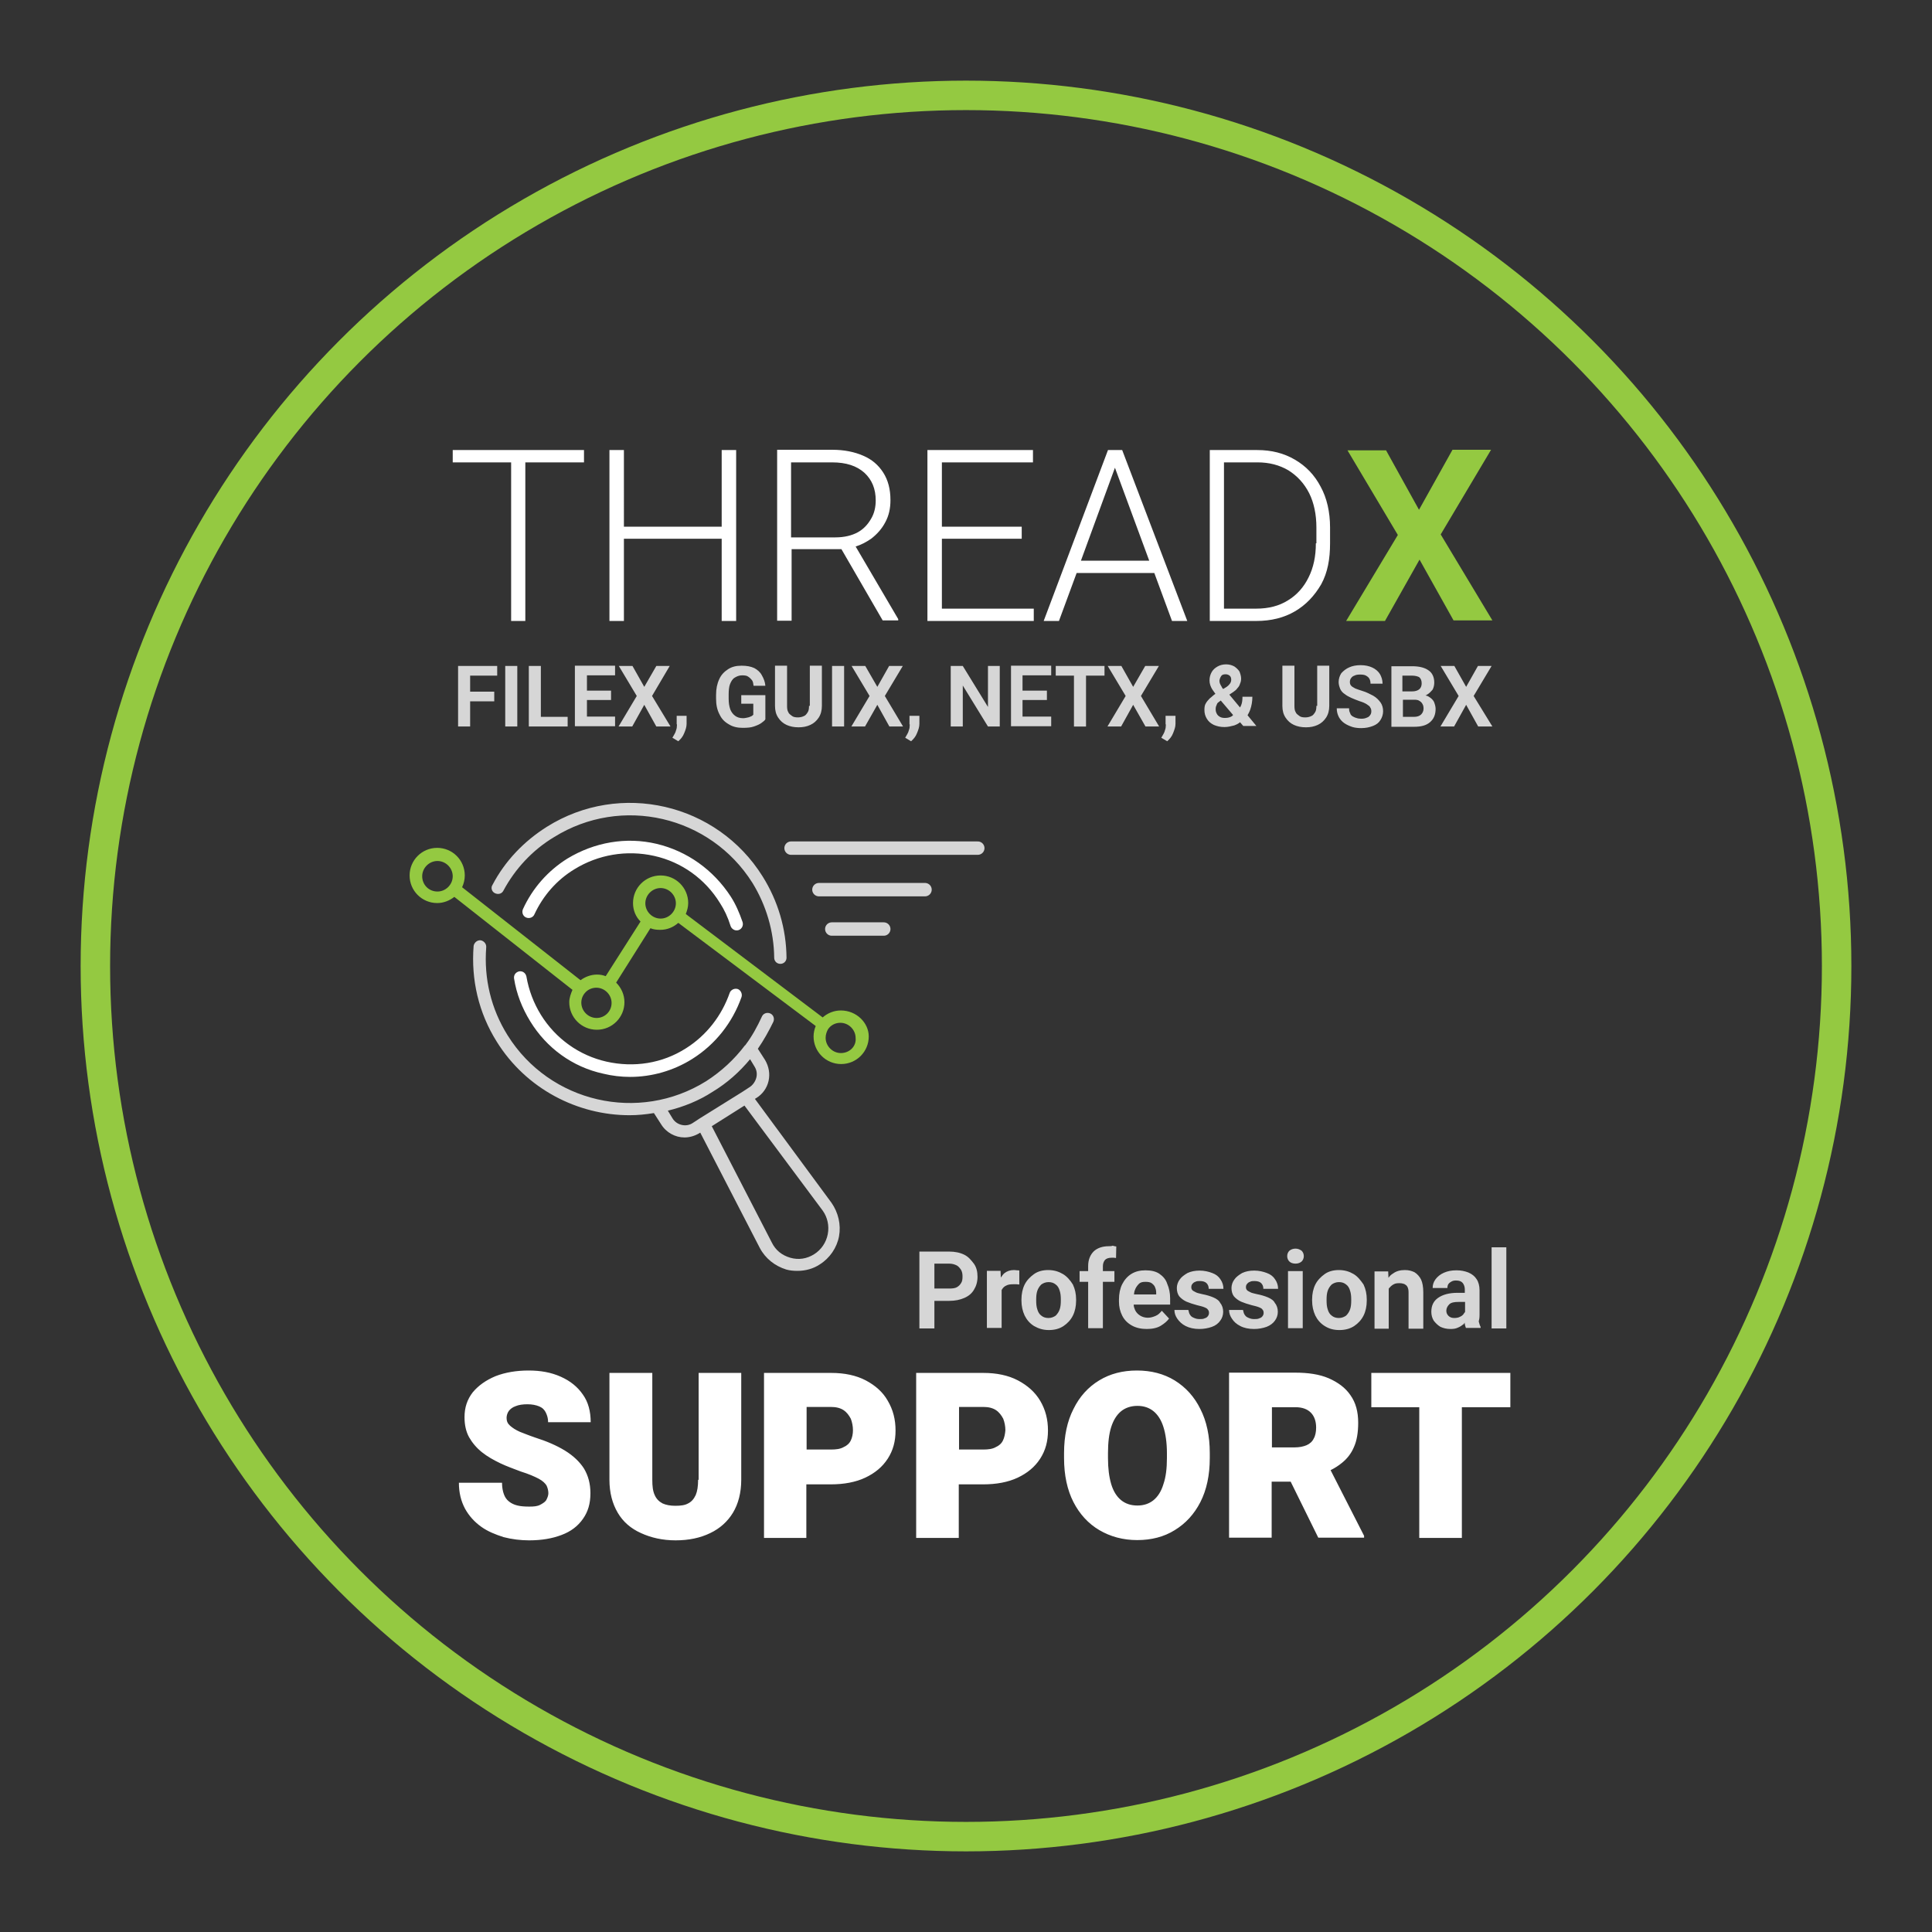
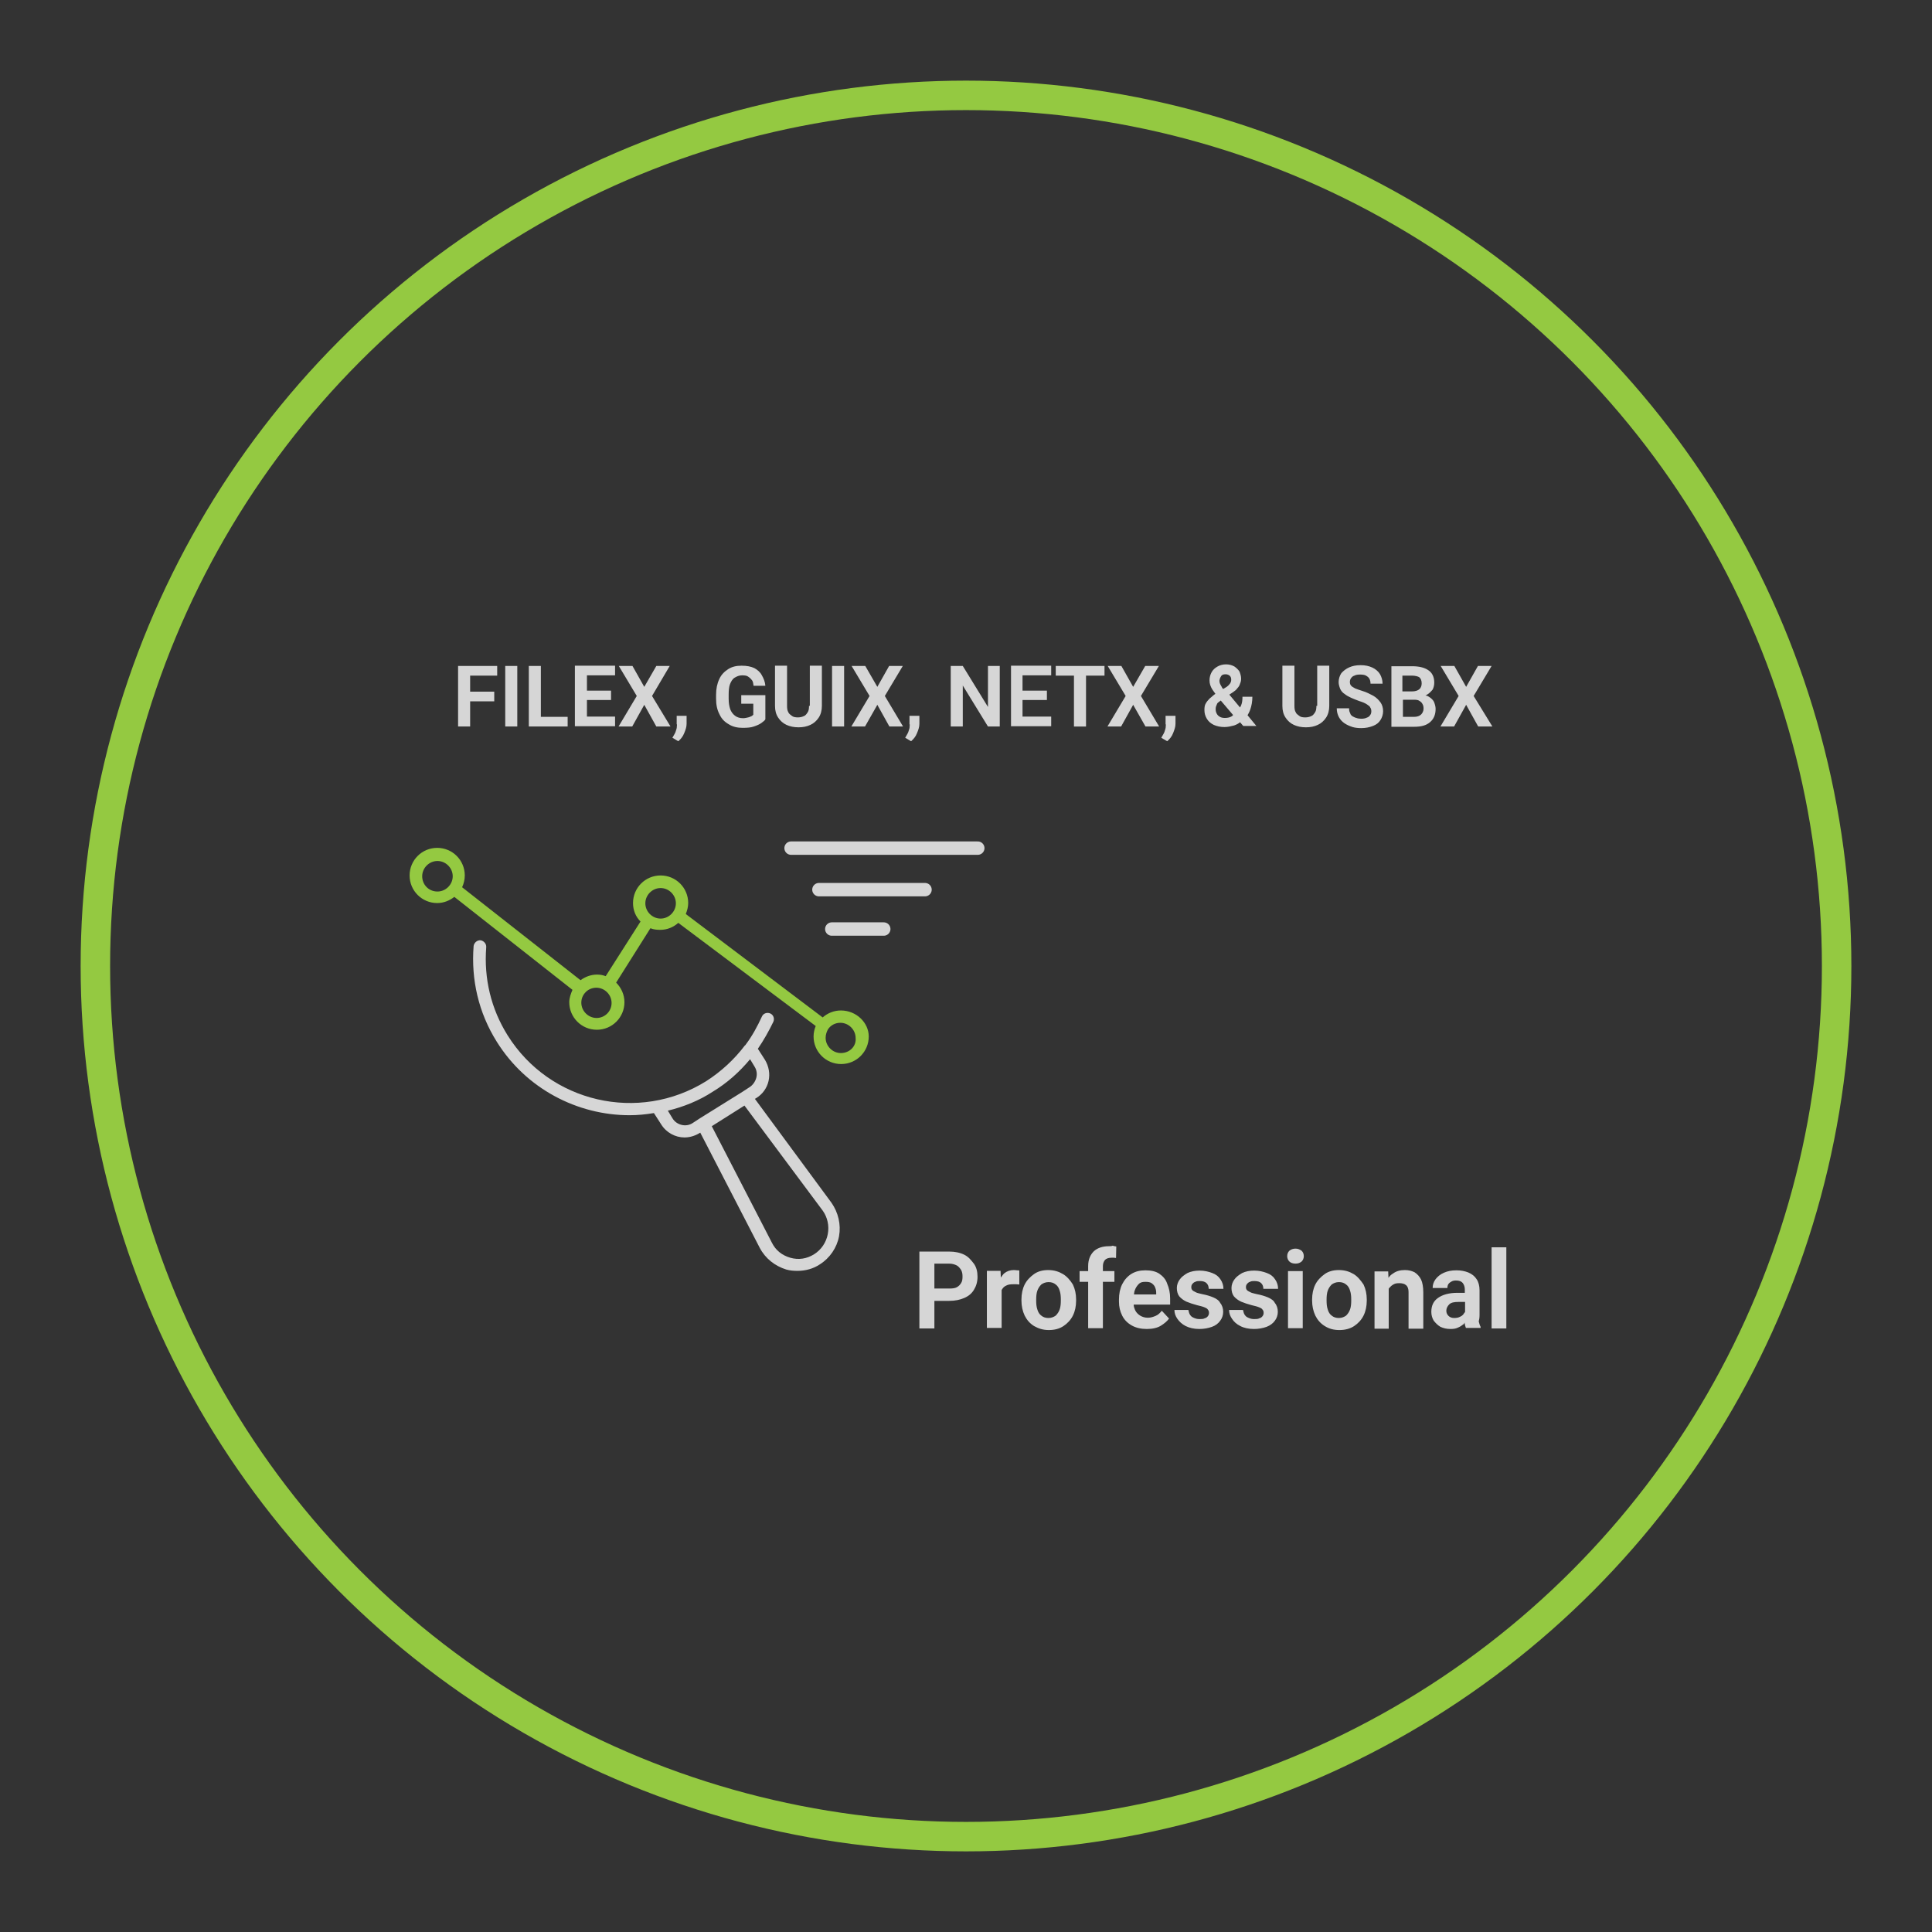
<svg xmlns="http://www.w3.org/2000/svg" xml:space="preserve" id="Layer_1" x="0" y="0" style="enable-background:new 0 0 721.2 721.2" version="1.1" viewBox="0 0 721.2 721.2">
  <rect x="0" y="0" width="721.2" height="721.2" fill="#333333" stroke="none" />
  <style>
    .st0{opacity:.8;fill:#fff;enable-background:new}.st1{fill:#94c941}.st3{fill:#fff}.st4,.st6{opacity:.8}.st6{fill:none;stroke:#fff;stroke-width:5;stroke-linecap:round;stroke-miterlimit:10}
  </style>
  <path d="m281.8 410.2.5-.3c2.3-1.4 4-3.7 4.6-6.4.6-2.7.1-5.4-1.3-7.8l-2.7-4.2c2.2-3.2 4.1-6.6 5.8-10.1.5-1.2 0-2.6-1.2-3.1s-2.6 0-3.1 1.2c-1.7 3.7-3.6 7.2-6 10.4-.1.1-.1.3-.3.3-4 5.3-8.9 9.8-14.5 13.4-25.2 15.7-58.4 8-74.1-17.1-6.2-9.9-8.9-21.2-8-32.9.1-1.3-.9-2.4-2.1-2.6-1.3-.1-2.4.9-2.6 2.1-1 12.7 1.9 25 8.6 35.7 11 17.7 30.2 27.5 49.6 27.5 3.1 0 6-.3 9.1-.8l2.7 4.2c1.9 3.1 5.3 4.9 8.7 4.9 1.8 0 3.7-.5 5.4-1.5l.5-.3 22.2 43c2.1 4 5.7 6.8 9.9 8.1 1.4.4 2.8.5 4.2.5 3 0 5.9-.8 8.3-2.4 3.7-2.3 6.4-6.2 7.2-10.5.8-4.4-.3-8.9-2.8-12.5l-28.6-38.8zm-30.8 7.2-1.7-2.8c5.8-1.4 11.6-3.7 16.8-7.1 5.3-3.2 9.9-7.3 13.9-12.1l1.7 2.8c.8 1.3 1 2.8.6 4.2s-1.3 2.7-2.6 3.5l-2.6 1.7-15.9 9.9-2.6 1.7c-2.5 1.7-6.1.8-7.6-1.8zm58 43.3c-.6 3.1-2.4 5.8-5.1 7.5-2.7 1.7-5.8 2.2-8.9 1.3s-5.5-2.8-6.9-5.7l-22.4-43.4 12.2-7.7 29.2 39.2c1.8 2.5 2.5 5.7 1.9 8.8z" class="st0" />
  <path d="M313.9 377.2c-2.6 0-5 1-6.8 2.6L256 341.2c.5-1.3.9-2.6.9-4.1 0-5.7-4.6-10.3-10.3-10.3s-10.3 4.6-10.3 10.3c0 2.7 1 5.1 2.8 6.9l-13 20.4c-1-.4-2.1-.6-3.2-.6-2.3 0-4.4.8-6.2 2.1l-44.2-34.7c.6-1.3 1-2.8 1-4.4 0-5.7-4.6-10.3-10.3-10.3-5.7 0-10.3 4.6-10.3 10.3 0 5.7 4.6 10.3 10.3 10.3 2.4 0 4.6-.9 6.4-2.3l44.1 34.7c-.6 1.4-1.2 3-1.2 4.6 0 5.7 4.6 10.3 10.3 10.3s10.3-4.6 10.3-10.3c0-2.8-1.2-5.4-3.1-7.3l12.8-20.3c1.2.5 2.4.6 3.7.6 2.6 0 4.9-1 6.7-2.6l51.3 38.5c-.5 1.2-.8 2.6-.8 3.9 0 5.7 4.6 10.3 10.3 10.3 5.7 0 10.3-4.6 10.3-10.3 0-5.1-4.6-9.7-10.4-9.7zm-156.3-50.1c0-3.1 2.6-5.7 5.7-5.7s5.7 2.6 5.7 5.7-2.6 5.7-5.7 5.7c-3.3 0-5.7-2.6-5.7-5.7zm65.1 52.9c-3.1 0-5.7-2.6-5.7-5.7 0-1.4.5-2.7 1.4-3.7 1-1.2 2.6-1.9 4.2-1.9 3.1 0 5.7 2.6 5.7 5.7s-2.5 5.6-5.6 5.6zm23.9-37.1c-3.1 0-5.7-2.6-5.7-5.7s2.6-5.7 5.7-5.7 5.7 2.6 5.7 5.7-2.6 5.7-5.7 5.7zm67.3 50.2c-3.1 0-5.7-2.6-5.7-5.7 0-1.2.4-2.3.9-3.2 1-1.5 2.7-2.4 4.6-2.4 3.1 0 5.7 2.6 5.7 5.7.3 3.1-2.3 5.6-5.5 5.6z" class="st1" />
-   <path d="M184.7 333.4c1.2.6 2.6.3 3.2-.9 4.4-8.2 10.9-15.2 18.9-20 25.2-15.7 58.3-8 74.1 17.1 5.1 8.3 8 18 8.1 27.9 0 1.3 1 2.3 2.3 2.3 1.3 0 2.3-1 2.3-2.3-.1-10.8-3.2-21.2-8.9-30.3-17.1-27.4-53.2-35.7-80.5-18.6-8.6 5.4-15.7 12.8-20.4 21.8-.6.9-.3 2.4.9 3z" class="st0" />
-   <path d="M245.1 315c-11.4-2.7-23.2-.6-33.3 5.5-7.2 4.5-13 11-16.6 18.9-.5 1.2 0 2.6 1.2 3.1s2.6 0 3.1-1.2c3.2-6.9 8.3-12.8 14.9-16.8 8.9-5.5 19.5-7.3 29.8-5s19 8.6 24.5 17.5c1.7 2.6 3 5.4 4 8.6.3 1 1.3 1.7 2.2 1.7.3 0 .5 0 .8-.1 1.2-.4 1.9-1.7 1.5-3-1.2-3.5-2.6-6.7-4.4-9.5-6.5-10-16.3-17-27.7-19.7zm-19.9 85.8c3.3.8 6.7 1.2 10 1.2 8.1 0 16.2-2.3 23.2-6.7 8.6-5.4 15-13.5 18.4-23.1.4-1.2-.3-2.6-1.4-3-1.2-.4-2.6.3-3 1.4-3 8.6-8.7 15.9-16.3 20.7-8.9 5.7-19.5 7.3-29.7 5s-19-8.6-24.5-17.5c-2.7-4.4-4.5-9.1-5.4-14.3-.3-1.3-1.4-2.1-2.7-1.9-1.3.3-2.1 1.4-1.9 2.7.9 5.7 3 11 6 15.9 6.1 10 15.8 17.1 27.3 19.6z" style="fill:#fff;enable-background:new" />
-   <path d="M190.9 168H169v4.6h21.8v59.2h5.3v-59.2H218V168h-27.1zm78.5 28.6h-36.5V168h-5.4v63.8h5.4v-30.7h36.5v30.7h5.4V168h-5.4v28.6zm55.8 4.5c2.2-1.7 4-3.7 5.3-6.2 1.3-2.4 1.9-5.1 1.9-8.2 0-4.1-.9-7.5-2.7-10.3-1.8-2.8-4.2-4.9-7.5-6.3-3.2-1.4-7.1-2.2-11.4-2.2h-20.7v63.8h5.4V205h18.6l15.4 26.6h5.8v-.5L319.4 204c2-.6 3.9-1.6 5.8-2.9zm-29.9-.5v-28h15.3c5.3 0 9.2 1.3 12.1 3.9 2.8 2.6 4.2 6 4.2 10.3 0 2.4-.5 4.8-1.7 6.8-1.2 2.1-2.8 3.9-5 5.1s-5 1.9-8.3 1.9h-16.6zm56.3.5h29.8v-4.5h-29.8v-24h34V168h-39.4v63.8h39.7v-4.6h-34.3v-26.1zm66-33.1h-4l-24 63.8h5.7l6.6-17.9h29l6.6 17.9h5.7L418.9 168h-1.3zm-14.1 41.3 12.7-34.7 12.8 34.7h-25.5zm89.5-27.6c-2.3-4.4-5.5-7.7-9.6-10.1-4.1-2.4-8.7-3.6-14.1-3.6h-17.7v63.8H469c5.5 0 10.3-1.2 14.4-3.6 4.1-2.4 7.3-5.8 9.8-10.1 2.4-4.4 3.3-9.4 3.3-15.3v-5.9c0-5.8-1.2-11-3.5-15.2zm-1.8 21.1c0 4.9-.9 9.1-2.7 12.7-1.8 3.7-4.4 6.6-7.7 8.6-3.3 2.1-7.3 3.1-11.8 3.1h-12.1v-54.6h12.5c4.4 0 8.2 1 11.6 3 3.3 2.1 5.8 4.8 7.7 8.5 1.8 3.6 2.7 8 2.7 12.8v5.9h-.2z" class="st3" />
-   <path d="m529.7 190.3 12.5-22.4h14.4l-18.8 31.6 19.3 32.1h-14.5l-12.7-22.7-12.9 22.9h-14.5l19.3-32.1-18.8-31.6h14.4l12.3 22.2z" class="st1" />
  <g class="st4">
    <path d="M174.3 248.6H171v22.6h4.5v-9.4h9v-3.6h-9v-6h10.1v-3.6H174.3zm14.3 0h4.5v22.6h-4.5v-22.6zm13.3 0h-4.5v22.6h14.5v-3.6h-10v-19zm17.2 12.7h9v-3.5h-9v-5.7h10.5v-3.6h-15v22.6h15v-3.6h-10.5v-6.2zm30.9-12.7h-5l-4.5 7.8-4.4-7.8H231l6.7 11.2-6.8 11.4h5.1l4.5-8.1 4.5 8.1h5.3l-6.9-11.4 6.6-11.2zm2.7 22c0 .8-.1 1.4-.3 1.9-.1.5-.4 1.2-.6 1.5-.3.5-.5.9-.8 1.4l2.2 1.3c.9-.8 1.7-1.7 2.2-3 .5-1.2.9-2.3.9-3.5v-3h-3.7v3.2h.1zm24.1-7.9h4.4v4.1c-.1.1-.4.4-.6.5-.3.1-.8.4-1.3.5-.5.1-1.2.3-1.9.3-1.2 0-2.2-.3-3-.9-.8-.6-1.4-1.4-1.8-2.4-.4-1.2-.6-2.4-.6-4v-1.4c0-1.5.1-3 .5-4s.9-1.9 1.7-2.4c.8-.5 1.7-.9 2.8-.9 1 0 1.8.1 2.3.5.6.4 1 .8 1.4 1.3s.5 1.3.6 2.1h4.4c-.1-1.4-.6-2.7-1.3-3.9-.6-1.2-1.7-2.1-2.8-2.7-1.3-.6-2.8-.9-4.8-.9s-3.6.4-5 1.3-2.6 2.1-3.3 3.7c-.8 1.7-1.2 3.6-1.2 5.9v1.4c0 2.3.4 4.2 1.3 5.9.8 1.7 1.9 2.8 3.5 3.7 1.4.9 3.2 1.3 5.1 1.3 1.7 0 3.1-.1 4.2-.5 1.2-.4 2.1-.8 2.8-1.3.6-.5 1.3-.9 1.5-1.4v-9h-9v3.2zm25.2.8c0 1-.1 1.8-.5 2.4-.4.6-.8 1.2-1.4 1.4-.6.3-1.4.5-2.2.5s-1.7-.1-2.2-.5c-.5-.4-1.2-.8-1.4-1.4-.4-.6-.5-1.4-.5-2.4v-15h-4.5v15c0 1.8.4 3.2 1.2 4.4.8 1.2 1.8 2.1 3.1 2.7 1.3.6 2.8.9 4.5.9 1.7 0 3.1-.3 4.4-.9 1.3-.6 2.3-1.5 3.1-2.7.8-1.2 1.2-2.7 1.2-4.4v-15h-4.5v15h-.3zm8.6-14.9h4.5v22.6h-4.5v-22.6zm26.4 0h-5.1l-4.4 7.8-4.5-7.8h-5.1l6.7 11.2-6.8 11.4h5.1l4.6-8.1 4.5 8.1h5.1l-6.8-11.4 6.7-11.2zm2.6 22c0 .8-.1 1.4-.3 1.9-.1.5-.4 1.2-.6 1.5-.3.5-.5.9-.8 1.4l2.2 1.3c.9-.8 1.7-1.7 2.2-3 .5-1.2.9-2.3.9-3.5v-3h-3.7v3.2h.1zm29.2-6.7-9.4-15.3h-4.5v22.6h4.5v-15.3l9.4 15.3h4.4v-22.6h-4.4v15.3zm12.9-2.6h9.1v-3.5h-9.1v-5.7h10.7v-3.6h-15v22.6h15v-3.6h-10.7v-6.2zm19.2-12.7h-6.8v3.6h6.8v19h4.5v-19h6.9v-3.6h-11.4zm31.7 0h-5.1l-4.5 7.8-4.4-7.8h-5.1l6.7 11.2-6.8 11.4h5.1l4.5-8.1 4.6 8.1h5.1l-6.8-11.4 6.7-11.2zm2.6 22c0 .8-.1 1.4-.3 1.9-.1.5-.4 1.2-.6 1.5-.3.5-.5.9-.8 1.4l2.2 1.3c.9-.8 1.7-1.7 2.2-3 .5-1.3.9-2.3.9-3.5v-3h-3.7v3.2h.1zm31.5-5.7c.5-1.4.8-3.1.8-4.8h-3.7c0 1.2-.1 2.2-.5 3.2l-.4.8-4-4.8 1.5-1c.6-.4 1.2-.9 1.5-1.4.5-.5.8-1 1-1.7.3-.6.4-1.3.4-1.9 0-.9-.3-1.8-.6-2.6-.5-.8-1.2-1.4-1.9-1.9-.9-.5-1.9-.8-3.1-.8-1.3 0-2.3.3-3.2.8-.9.5-1.7 1.2-2.2 2.1-.5.9-.8 1.9-.8 3.1s.4 2.3 1 3.3c.4.5.8 1.2 1.2 1.7-.8.5-1.4 1.2-2.1 1.7-.6.6-1.2 1.3-1.5 1.9-.4.6-.5 1.5-.5 2.4 0 1.3.3 2.3.9 3.3.6 1 1.4 1.7 2.6 2.3 1.2.5 2.4.8 4 .8 1.3 0 2.4-.3 3.6-.6.8-.3 1.5-.6 2.2-1.2l1.2 1.4h4.9l-3.3-4c.2-.4.7-1.2 1-2.1zm-10.8-12.6c.4-.5.9-.6 1.7-.6.6 0 1.2.3 1.5.6.4.4.5.9.5 1.4 0 .5-.1.9-.4 1.4-.3.4-.6.8-1.3 1.3l-1.3.8c-.3-.3-.5-.6-.6-.9-.5-.8-.8-1.4-.8-2.2.1-.7.3-1.2.7-1.8zm3.7 15.2c-.8.4-1.5.5-2.4.5-.6 0-1.3-.1-1.8-.4s-.9-.6-1.2-1.2-.4-1-.4-1.7c0-.3 0-.5.1-.9s.3-.6.4-1 .5-.6 1-1l.4-.3 4.6 5.4c-.2.3-.5.5-.7.6zm31.8-4c0 1-.1 1.8-.5 2.4-.4.6-.8 1.2-1.4 1.4-.6.3-1.4.5-2.2.5-.9 0-1.7-.1-2.2-.5-.5-.4-1.2-.8-1.4-1.4-.4-.6-.5-1.4-.5-2.4v-15h-4.5v15c0 1.8.4 3.2 1.2 4.4.8 1.2 1.8 2.1 3.1 2.7 1.3.6 2.8.9 4.5.9s3.1-.3 4.4-.9c1.3-.6 2.3-1.5 3.1-2.7.8-1.2 1.2-2.7 1.2-4.4v-15h-4.5v15h-.3zm21.2-3.8c-1.2-.6-2.4-1.3-4.1-1.8-1-.3-1.8-.6-2.6-.9-.6-.4-1.2-.6-1.5-1-.4-.4-.5-.9-.5-1.4 0-.5.1-1 .4-1.4.3-.4.6-.8 1.3-1 .5-.3 1.3-.4 2.1-.4.9 0 1.7.1 2.2.4.5.3 1 .6 1.3 1.2.3.5.4 1.2.4 1.8h4.5c0-1.3-.4-2.6-1-3.6s-1.7-1.9-2.8-2.4c-1.3-.6-2.7-.9-4.4-.9-1.7 0-3.1.3-4.2.8-1.2.5-2.2 1.3-3 2.2-.6.9-1 2.1-1 3.3 0 1 .3 1.8.6 2.6.4.8.9 1.4 1.7 1.9.6.5 1.5 1 2.4 1.4.9.4 1.9.8 3 1.2 1.3.4 2.2.8 2.8 1.2.6.4 1.2.8 1.3 1.2.3.4.4.9.4 1.4s-.1 1-.4 1.4c-.3.4-.6.8-1.3 1-.6.3-1.3.4-2.1.4-.6 0-1.3-.1-1.8-.3-.5-.1-1-.4-1.4-.6-.4-.3-.8-.6-.9-1.2-.3-.5-.4-1-.4-1.8H499c0 1.3.3 2.3.8 3.3.5.9 1.2 1.7 2.1 2.3s1.8 1 3 1.4c1 .3 2.2.4 3.2.4 1.7 0 3.1-.3 4.4-.8 1.3-.5 2.2-1.2 2.8-2.2.6-.9 1-2.1 1-3.3s-.3-2.3-.9-3.2c-.8-1.1-1.6-1.9-2.8-2.6zm20.8.4c-.4-.3-.9-.4-1.3-.5.3-.1.4-.1.6-.3.9-.5 1.5-1.2 2.1-1.9.4-.8.6-1.7.6-2.6 0-2.1-.8-3.7-2.2-4.6-1.4-1-3.5-1.5-6-1.5h-7.8v22.6h8.5c2.6 0 4.5-.5 5.9-1.7s2.1-2.8 2.1-5c0-.9-.3-1.8-.6-2.6-.4-.8-1.1-1.4-1.9-1.9zm-6.4-7.9c1.3 0 2.3.3 2.8.6.6.5.9 1.3.9 2.3 0 .9-.3 1.7-.9 2.2-.6.5-1.5.8-2.8.8h-3.5v-5.9h3.5zm3.5 14.5c-.6.6-1.5.9-2.7.9h-4.1v-6.4h4.2c.8 0 1.5.1 1.9.4.5.3.9.6 1.2 1.2.3.5.4 1 .4 1.8s-.4 1.6-.9 2.1zm19.6-6.9 6.7-11.2h-5.1l-4.4 7.8-4.4-7.8h-5.1l6.7 11.2-6.8 11.4h5.1l4.5-8.1 4.5 8.1h5.3l-7-11.4z" class="st3" />
  </g>
-   <path d="M192.5 524.9c1.2-.5 2.7-.7 4.4-.7s3.2.3 4.4.8 2 1.3 2.5 2.4.8 2.1.8 3.5h15.9c0-4-.9-7.5-2.9-10.3-2-2.9-4.7-5.1-8.3-6.7-3.6-1.6-7.5-2.3-12-2.3s-8.7.7-12.3 2.1c-3.6 1.5-6.4 3.5-8.5 6-2.1 2.7-3.1 5.7-3.1 9.3 0 2.8.5 5.3 1.7 7.5 1.2 2.1 2.8 4 4.8 5.6 2 1.6 4.3 2.9 6.8 4.1s5.1 2.1 7.7 3.1c2.9.9 5.2 1.9 6.7 2.7 1.5.8 2.4 1.7 2.9 2.5.4.8.7 1.9.7 2.9 0 .8-.3 1.6-.7 2.4-.4.8-1.2 1.3-2.3 1.9s-2.4.7-4.1.7c-1.7 0-3.2-.1-4.4-.4-1.3-.3-2.3-.8-3.2-1.5-.9-.7-1.5-1.6-1.9-2.7-.4-1.1-.7-2.5-.7-4.3h-16.1c0 3.7.8 6.9 2.3 9.7 1.5 2.7 3.5 4.9 6 6.7s5.3 2.9 8.4 3.9c3.1.8 6.3 1.2 9.5 1.2 4.7 0 8.7-.7 12.1-2 3.5-1.3 6.1-3.3 8-6 1.9-2.7 2.8-5.7 2.8-9.6 0-3.5-.8-6.5-2.4-9.2-1.6-2.5-4-4.8-7.1-6.7-3.1-1.9-6.8-3.5-11.2-4.9-2.1-.7-4-1.5-5.6-2.1-1.6-.7-2.8-1.5-3.7-2.3s-1.3-1.7-1.3-2.9c0-.9.3-1.9.9-2.7.5-.6 1.3-1.3 2.5-1.7zm68.1 27.5c0 2.4-.3 4.3-.9 5.7-.7 1.5-1.6 2.5-2.8 3.1-1.2.7-2.8.9-4.8.9-1.9 0-3.5-.3-4.8-.9-1.3-.7-2.3-1.7-2.9-3.1-.7-1.5-.9-3.3-.9-5.7v-39.9h-16v39.9c0 4.8 1.1 8.9 3.1 12.3s4.9 5.9 8.7 7.6c3.7 1.7 8 2.7 12.9 2.7s9.2-.9 12.9-2.7c3.6-1.7 6.5-4.3 8.5-7.6s3.1-7.5 3.1-12.3v-39.9h-15.9v39.9h-.2zm62.6-37.1c-3.6-1.9-8-2.8-12.9-2.8h-25.1v61.6H301v-20h9.1c4.9 0 9.3-.8 12.9-2.5 3.6-1.7 6.4-4 8.4-7.1 2-3.1 2.9-6.5 2.9-10.5 0-4.1-.9-7.7-2.9-11.1-1.8-3.2-4.6-5.7-8.2-7.6zm-5.6 22.4c-.5 1.1-1.5 2-2.7 2.5-1.2.7-2.8.9-4.7.9h-9.1v-15.9h9.1c1.9 0 3.5.4 4.7 1.2 1.2.8 2 1.9 2.7 3.2.5 1.3.8 2.8.8 4.3 0 1.4-.3 2.8-.8 3.8zm62.4-22.4c-3.6-1.9-8-2.8-12.9-2.8H342v61.6h15.9v-20h9.1c4.9 0 9.3-.8 12.9-2.5 3.6-1.7 6.4-4 8.4-7.1 2-3.1 2.9-6.5 2.9-10.5 0-4.1-.9-7.7-2.9-11.1-1.9-3.2-4.7-5.7-8.3-7.6zm-5.6 22.4c-.5 1.1-1.5 2-2.7 2.5-1.2.7-2.8.9-4.7.9h-9v-15.9h9.1c1.9 0 3.5.4 4.7 1.2 1.2.8 2 1.9 2.7 3.2.5 1.3.8 2.8.8 4.3-.1 1.4-.4 2.8-.9 3.8zm64.1-22.4c-4.1-2.5-8.8-3.7-14.1-3.7s-10 1.2-14.1 3.7-7.3 6-9.6 10.7c-2.3 4.5-3.5 10-3.5 16.4v1.9c0 6.4 1.2 11.9 3.5 16.4 2.3 4.5 5.6 8.1 9.7 10.5 4.1 2.4 8.8 3.7 14.1 3.7s10-1.2 14-3.7c4.1-2.5 7.3-6 9.6-10.5s3.5-10 3.5-16.4v-1.9c0-6.4-1.2-11.9-3.5-16.4-2.2-4.5-5.4-8.1-9.6-10.7zm-2.9 29c0 3.9-.4 7.1-1.3 9.7-.8 2.7-2.1 4.7-3.7 6-1.6 1.3-3.6 2-6 2-2.5 0-4.5-.7-6.1-2-1.6-1.3-2.9-3.3-3.7-6-.8-2.7-1.2-5.9-1.2-9.7v-1.9c0-3.9.4-7.2 1.2-9.7.8-2.5 2-4.5 3.7-5.9 1.6-1.3 3.7-2 6.1-2 2.4 0 4.4.7 6 2s2.9 3.3 3.7 5.9c.8 2.5 1.3 5.9 1.3 9.7v1.9zm65.3 1.8c1.9-1.5 3.5-3.5 4.5-5.9 1.1-2.4 1.6-5.5 1.6-9.1 0-4.1-.9-7.5-2.9-10.3-1.9-2.8-4.7-4.8-8.1-6.3-3.5-1.5-7.7-2.1-12.5-2.1h-24.7V574h15.9v-20.9h7.1l10.3 20.9h17.1v-.7l-12.5-24.5c1.6-.8 3-1.7 4.2-2.7zm-26.1-20.8h8.8c2.5 0 4.4.7 5.7 2 1.3 1.3 2 3.2 2 5.6 0 1.6-.3 3.1-.9 4.1-.5 1.1-1.5 2-2.7 2.5-1.2.5-2.7.8-4.4.8h-8.5v-15zm89-12.8h-51.9v12.8h17.9v48.8h15.9v-48.8h18.1v-12.8z" class="st3" />
  <g class="st4">
    <path d="M360 468.4c-1.6-.8-3.5-1.2-5.7-1.2h-11.1v28.7h5.6v-10.3h5.5c2.3 0 4.1-.4 5.7-1.1 1.6-.7 2.8-1.7 3.6-3.1.8-1.3 1.3-2.9 1.3-4.8s-.4-3.5-1.3-4.8c-1-1.3-2-2.6-3.6-3.4zm-1.2 10.5c-.4.7-.9 1.2-1.6 1.6-.7.4-1.7.5-2.9.5h-5.5v-9.3h5.5c1.2 0 2.1.3 2.9.7.7.4 1.2 1.1 1.6 1.7.4.8.5 1.5.5 2.4 0 1-.1 1.8-.5 2.4zm19.6-4.8c-1.3 0-2.5.4-3.5 1.2-.5.4-.9 1.1-1.3 1.6l-.1-2.5h-5.1v21.3h5.5v-14c0-.1 0-.3.1-.3.4-.7.9-1.2 1.6-1.5.7-.4 1.6-.5 2.7-.5h1.1c.4 0 .7.1 1.1.1v-5.2c-.1-.1-.4-.1-.8-.1-.8-.1-1.1-.1-1.3-.1zm18.4 1.5c-1.5-.9-3.3-1.5-5.5-1.5-2.1 0-3.9.5-5.3 1.5s-2.7 2.3-3.5 3.9c-.8 1.6-1.2 3.5-1.2 5.6v.4c0 2 .4 3.9 1.2 5.6.8 1.6 1.9 2.9 3.5 3.9 1.6.9 3.3 1.5 5.5 1.5s4-.5 5.5-1.5 2.7-2.3 3.5-3.9c.8-1.6 1.2-3.5 1.2-5.6v-.4c0-2.1-.4-3.9-1.2-5.6-1-1.6-2.2-3-3.7-3.9zm-.8 9.9c0 1.2-.1 2.3-.4 3.2-.3.9-.8 1.7-1.5 2.4-.7.5-1.6.9-2.7.9s-2-.3-2.7-.9c-.7-.5-1.2-1.3-1.5-2.4-.3-.9-.4-2-.4-3.2v-.4c0-1.2.1-2.3.4-3.2.3-.9.8-1.7 1.5-2.4.7-.5 1.6-.9 2.7-.9s2 .3 2.7.9c.7.5 1.2 1.3 1.5 2.4.3.9.4 2 .4 3.2v.4zm17.9-20.3c-2.4 0-4.3.7-5.6 1.9-1.3 1.3-2.1 3.1-2.1 5.5v1.9H403v4h3.2v17.3h5.5v-17.3h4.3v-4h-4.3v-1.9c0-.9.3-1.7.8-2.3.5-.5 1.3-.8 2.4-.8h.9c.3 0 .5.1.8.1l.1-4.3c-.4-.1-.9-.1-1.3-.3-.5.2-1 .2-1.5.2zm18.9 10.3c-1.3-.9-3.1-1.3-5.2-1.3-2 0-3.7.4-5.2 1.3s-2.7 2.3-3.5 3.9c-.8 1.6-1.2 3.6-1.2 5.7v.8c0 1.9.4 3.6 1.2 5.2.8 1.6 2 2.8 3.6 3.7 1.6.9 3.5 1.3 5.6 1.3 2.1 0 3.9-.4 5.2-1.2 1.3-.8 2.4-1.7 3.1-2.7l-2.7-2.9c-.7.8-1.3 1.5-2.3 1.9-.9.4-1.9.7-2.9.7-1.1 0-2.1-.3-2.9-.8-.8-.5-1.5-1.2-1.9-2.1-.3-.7-.5-1.3-.5-2h13.6v-2.3c0-2.1-.4-3.9-1.1-5.5-.5-1.6-1.6-2.8-2.9-3.7zm-1.2 7.7h-8.3c.1-.5.1-1.1.3-1.5.3-.9.8-1.7 1.5-2.4s1.5-.8 2.5-.8c.9 0 1.7.1 2.3.5.5.4 1.1.9 1.3 1.6.3.7.4 1.3.4 2.1v.5zm21.3 1.1c-1.2-.5-2.5-.9-4.1-1.2-1.1-.3-1.9-.4-2.4-.7s-1.1-.5-1.3-.8c-.3-.3-.4-.7-.4-1.1 0-.4.1-.9.4-1.2.3-.4.7-.7 1.1-.8.5-.3 1.1-.3 1.7-.3 1.2 0 2 .3 2.5.8s.8 1.2.8 2.1h5.5c0-1.3-.4-2.5-1.1-3.5-.7-1.1-1.7-1.9-3.1-2.4-1.3-.5-2.9-.9-4.7-.9-1.7 0-3.2.3-4.5.9-1.2.7-2.3 1.5-2.9 2.4-.7.9-1.1 2.1-1.1 3.2 0 1.2.3 2.3.9 3.1.7.8 1.6 1.5 2.7 2 1.2.5 2.4.9 3.9 1.3 1.2.3 2.1.5 2.8.8.7.3 1.1.5 1.3.9.3.3.4.7.4 1.2 0 .4-.1.8-.4 1.2-.3.4-.7.7-1.2.8-.5.3-1.2.3-1.9.3s-1.3-.1-2-.4c-.7-.3-1.1-.5-1.5-1.1-.4-.5-.5-1.1-.7-1.9h-5.2c0 1.2.4 2.3 1.1 3.3s1.7 2 3.1 2.7 3.1 1.1 5.1 1.1c1.7 0 3.3-.3 4.7-.8s2.4-1.3 3.1-2.3c.7-.9 1.1-2.1 1.1-3.3 0-1.3-.4-2.5-1.1-3.3-.4-.9-1.4-1.6-2.6-2.1zm20.4 0c-1.2-.5-2.5-.9-4.1-1.2-1.1-.3-1.9-.4-2.4-.7s-1.1-.5-1.3-.8c-.3-.3-.4-.7-.4-1.1 0-.4.1-.9.4-1.2.3-.4.7-.7 1.1-.8.5-.3 1.1-.3 1.7-.3 1.2 0 2 .3 2.5.8s.8 1.2.8 2.1h5.5c0-1.3-.4-2.5-1.1-3.5-.7-1.1-1.7-1.9-3.1-2.4-1.3-.5-2.9-.9-4.7-.9s-3.2.3-4.5.9c-1.2.7-2.3 1.5-2.9 2.4-.7.9-1.1 2.1-1.1 3.2 0 1.2.3 2.3.9 3.1.7.8 1.6 1.5 2.7 2 1.2.5 2.4.9 3.9 1.3 1.2.3 2.1.5 2.8.8.7.3 1.1.5 1.3.9.3.3.4.7.4 1.2 0 .4-.1.8-.4 1.2-.3.4-.7.7-1.2.8-.5.3-1.2.3-1.9.3s-1.3-.1-2-.4c-.7-.3-1.1-.5-1.5-1.1-.4-.5-.5-1.1-.7-1.9h-5.2c0 1.2.4 2.3 1.1 3.3.7 1.1 1.7 2 3.1 2.7 1.3.7 3.1 1.1 5.1 1.1 1.7 0 3.3-.3 4.7-.8 1.3-.5 2.4-1.3 3.1-2.3.7-.9 1.1-2.1 1.1-3.3 0-1.3-.4-2.5-1.1-3.3-.4-.9-1.4-1.6-2.6-2.1zm7.5-9.8h5.5v21.3h-5.5v-21.3zm2.8-8.4c-.9 0-1.7.3-2.3.8-.5.5-.8 1.2-.8 2s.3 1.5.8 2 1.3.8 2.3.8 1.7-.3 2.3-.8c.5-.5.8-1.2.8-2s-.3-1.5-.8-2c-.7-.5-1.4-.8-2.3-.8zm21.7 9.5c-1.5-.9-3.3-1.5-5.5-1.5-2.1 0-3.9.5-5.3 1.5s-2.7 2.3-3.5 3.9c-.8 1.6-1.2 3.5-1.2 5.6v.4c0 2 .4 3.9 1.2 5.6.8 1.6 1.9 2.9 3.5 3.9s3.3 1.5 5.5 1.5c2.1 0 4-.5 5.5-1.5s2.7-2.3 3.5-3.9c.8-1.6 1.2-3.5 1.2-5.6v-.4c0-2.1-.4-3.9-1.2-5.6-1.1-1.6-2.2-3-3.7-3.9zm-.9 9.9c0 1.2-.1 2.3-.4 3.2-.3.9-.8 1.7-1.5 2.4-.7.5-1.6.9-2.7.9s-2-.3-2.7-.9c-.7-.5-1.2-1.3-1.5-2.4-.3-.9-.4-2-.4-3.2v-.4c0-1.2.1-2.3.4-3.2.3-.9.8-1.7 1.5-2.4.7-.5 1.6-.9 2.7-.9s2 .3 2.7.9c.7.5 1.2 1.3 1.5 2.4.3.9.4 2 .4 3.2v.4zm23.6-10.6c-1.1-.5-2.1-.8-3.6-.8-1.7 0-3.2.4-4.4 1.3-.7.4-1.2.9-1.7 1.6l-.1-2.4h-5.1V496h5.3v-14.9c.1-.3.3-.4.4-.5.4-.5.9-.9 1.5-1.2.5-.3 1.2-.4 2-.4s1.3.1 1.9.3c.5.3.9.5 1.2 1.1s.4 1.2.4 2.1V496h5.5v-13.6c0-2-.3-3.6-.8-4.7s-1.5-2.2-2.5-2.8zm24.3 15.8v-9.1c0-1.6-.4-3.1-1.1-4.1-.7-1.1-1.7-1.9-3.1-2.5-1.3-.5-2.7-.8-4.4-.8-1.9 0-3.3.3-4.7.9s-2.4 1.5-3.1 2.4c-.8 1.1-1.1 2.1-1.1 3.3h5.5c0-.5.1-1.1.4-1.5.3-.4.7-.7 1.1-.9.5-.3 1.1-.4 1.7-.4 1.2 0 2 .3 2.5.9s.8 1.5.8 2.4v1.3h-2.7c-3.2 0-5.6.7-7.3 1.9-1.7 1.2-2.5 2.9-2.5 5.2 0 1.2.3 2.3.9 3.3.7.9 1.5 1.7 2.5 2.3 1.1.5 2.3.8 3.7.8 1.1 0 2-.1 2.8-.5.8-.3 1.5-.8 2-1.2.3-.1.4-.4.5-.7.1.8.3 1.5.5 2h5.5v-.4c-.3-.5-.5-1.2-.7-2 .2-.8.3-1.4.3-2.6zm-7.2.8c-.7.4-1.5.5-2.3.5-.9 0-1.6-.3-2.1-.8s-.8-1.1-.8-1.9c0-.9.4-1.7 1.1-2.4.7-.7 1.9-.9 3.5-.9h2.4v3.7c-.1.1-.1.3-.3.4-.3.6-.8 1.1-1.5 1.4zm11.7-25.9h5.5v30.3h-5.5v-30.3z" class="st3" />
  </g>
  <circle cx="360.6" cy="360.6" r="325" style="fill:none;stroke:#94c941;stroke-width:11;stroke-miterlimit:10" />
  <path d="M295.3 316.6H365M305.7 332.1h39.6M310.5 346.8h19.4" class="st6" />
</svg>